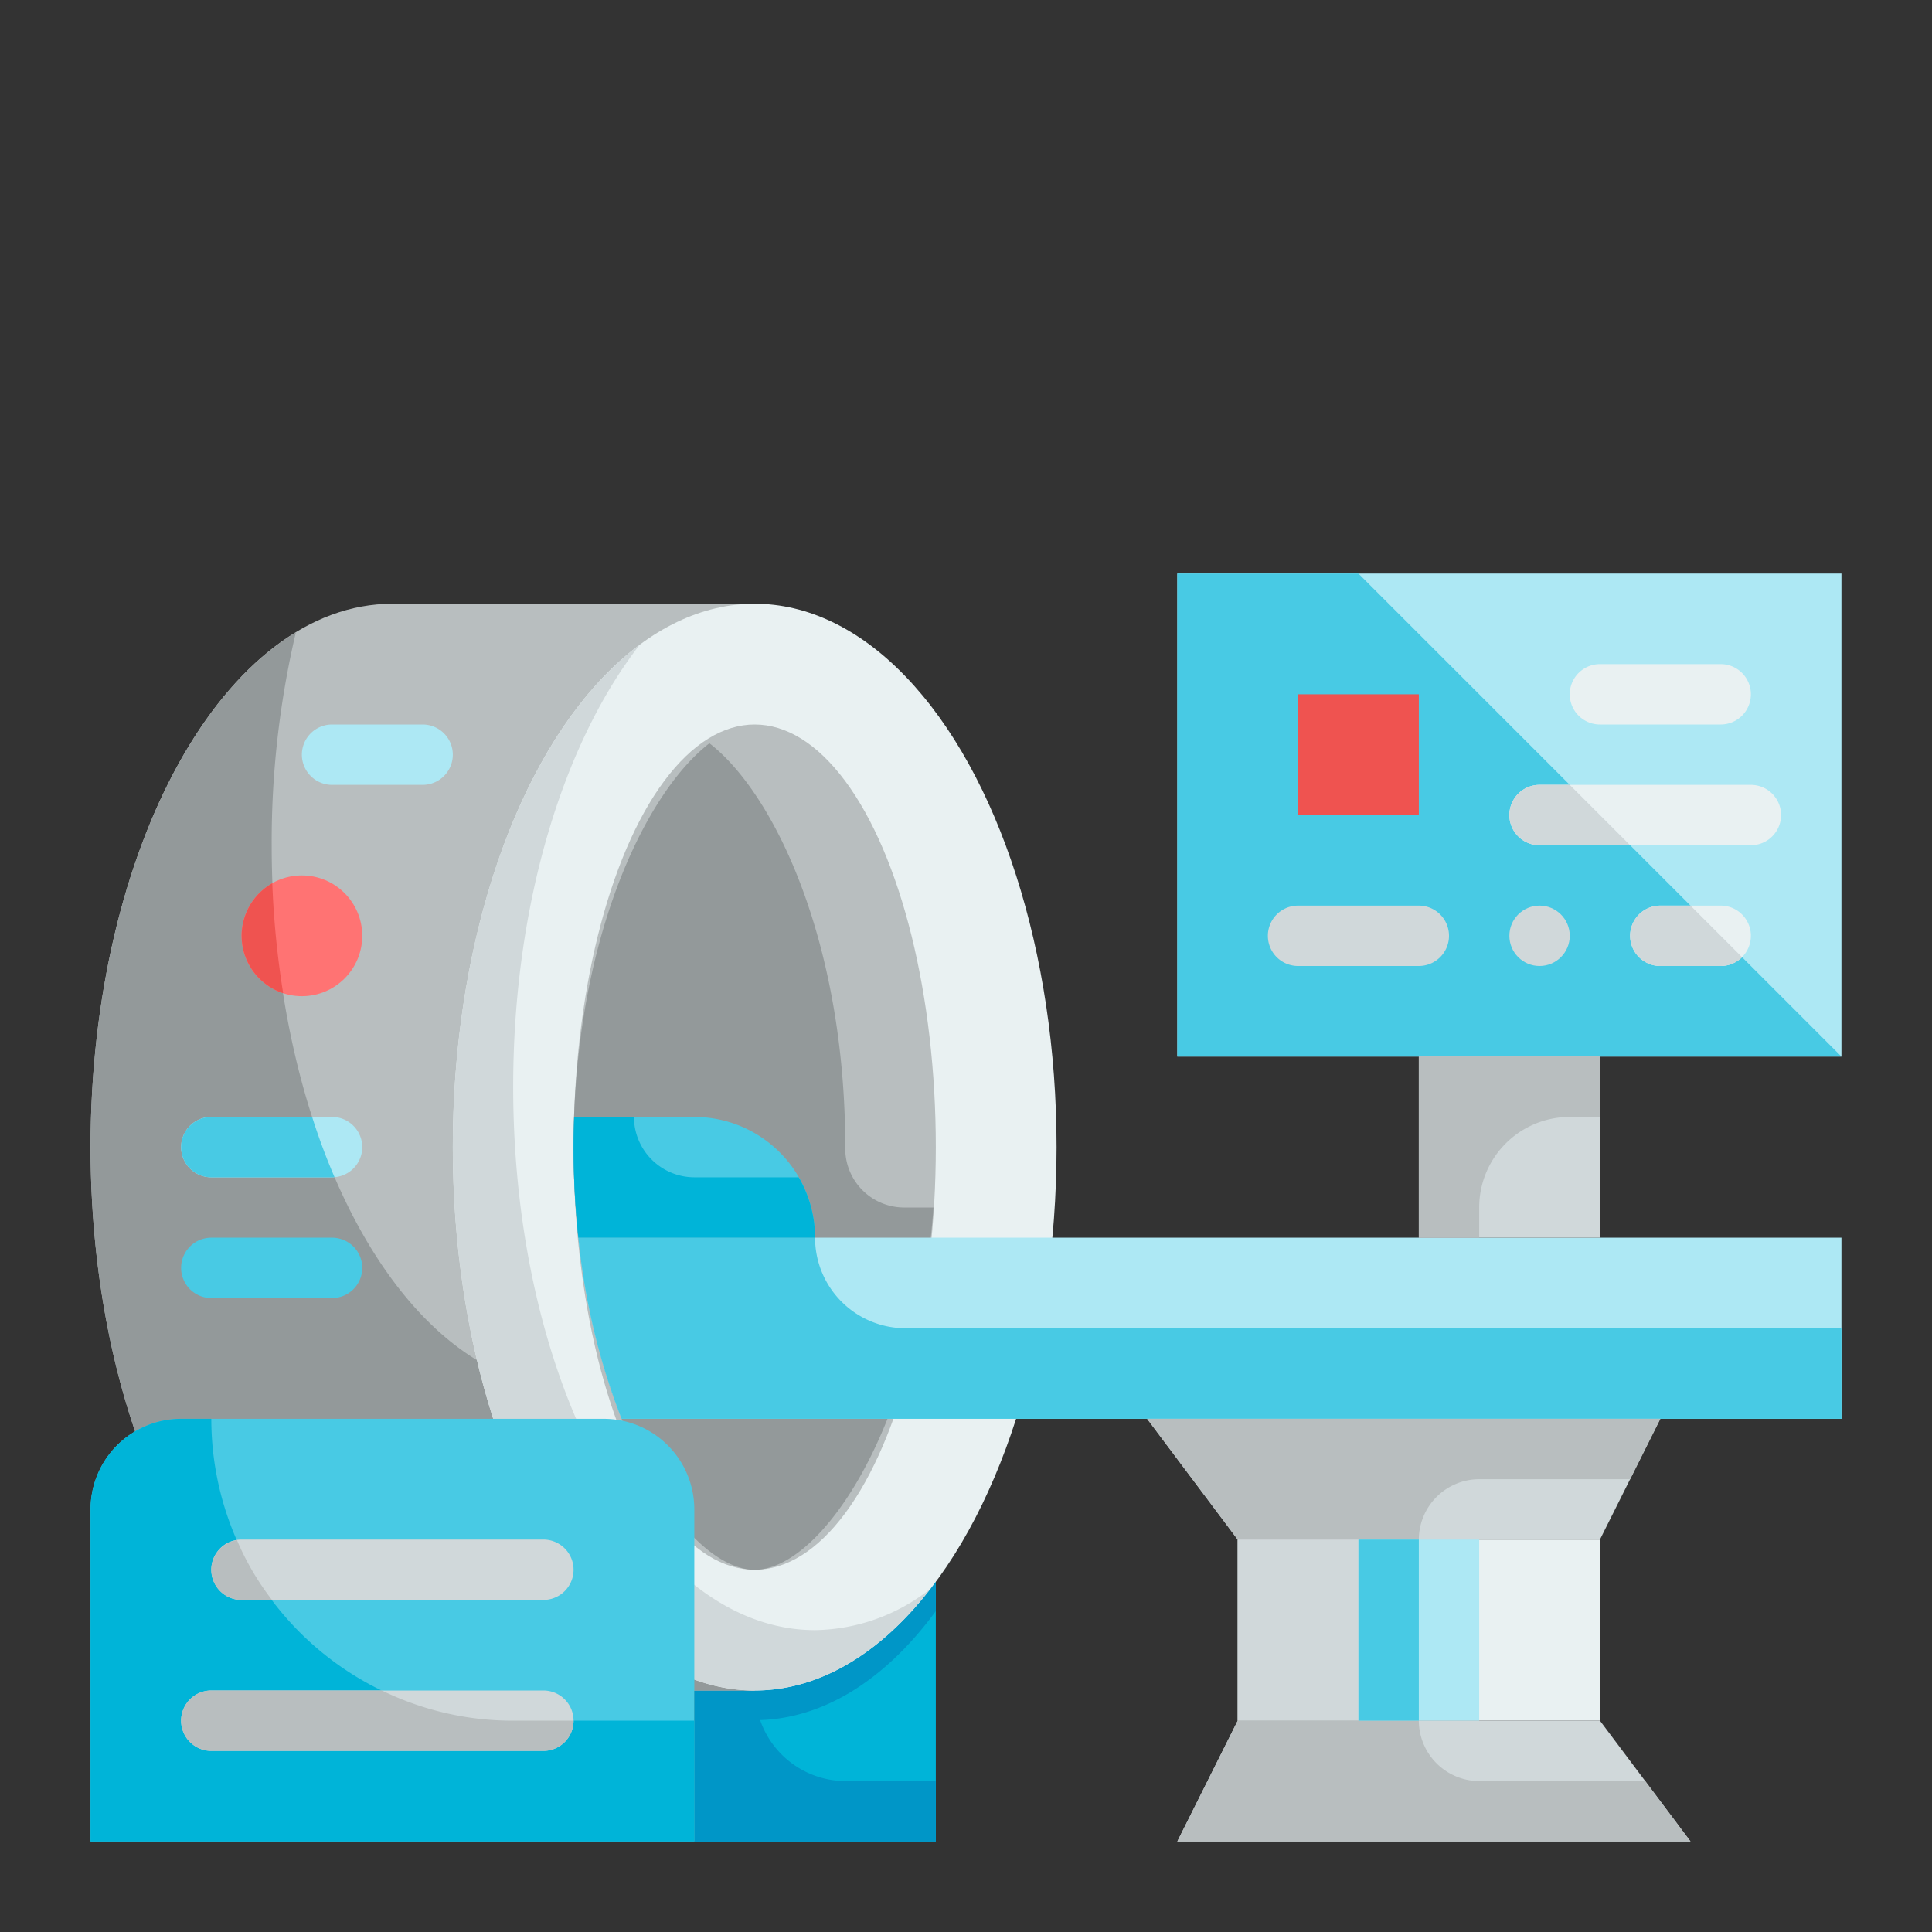
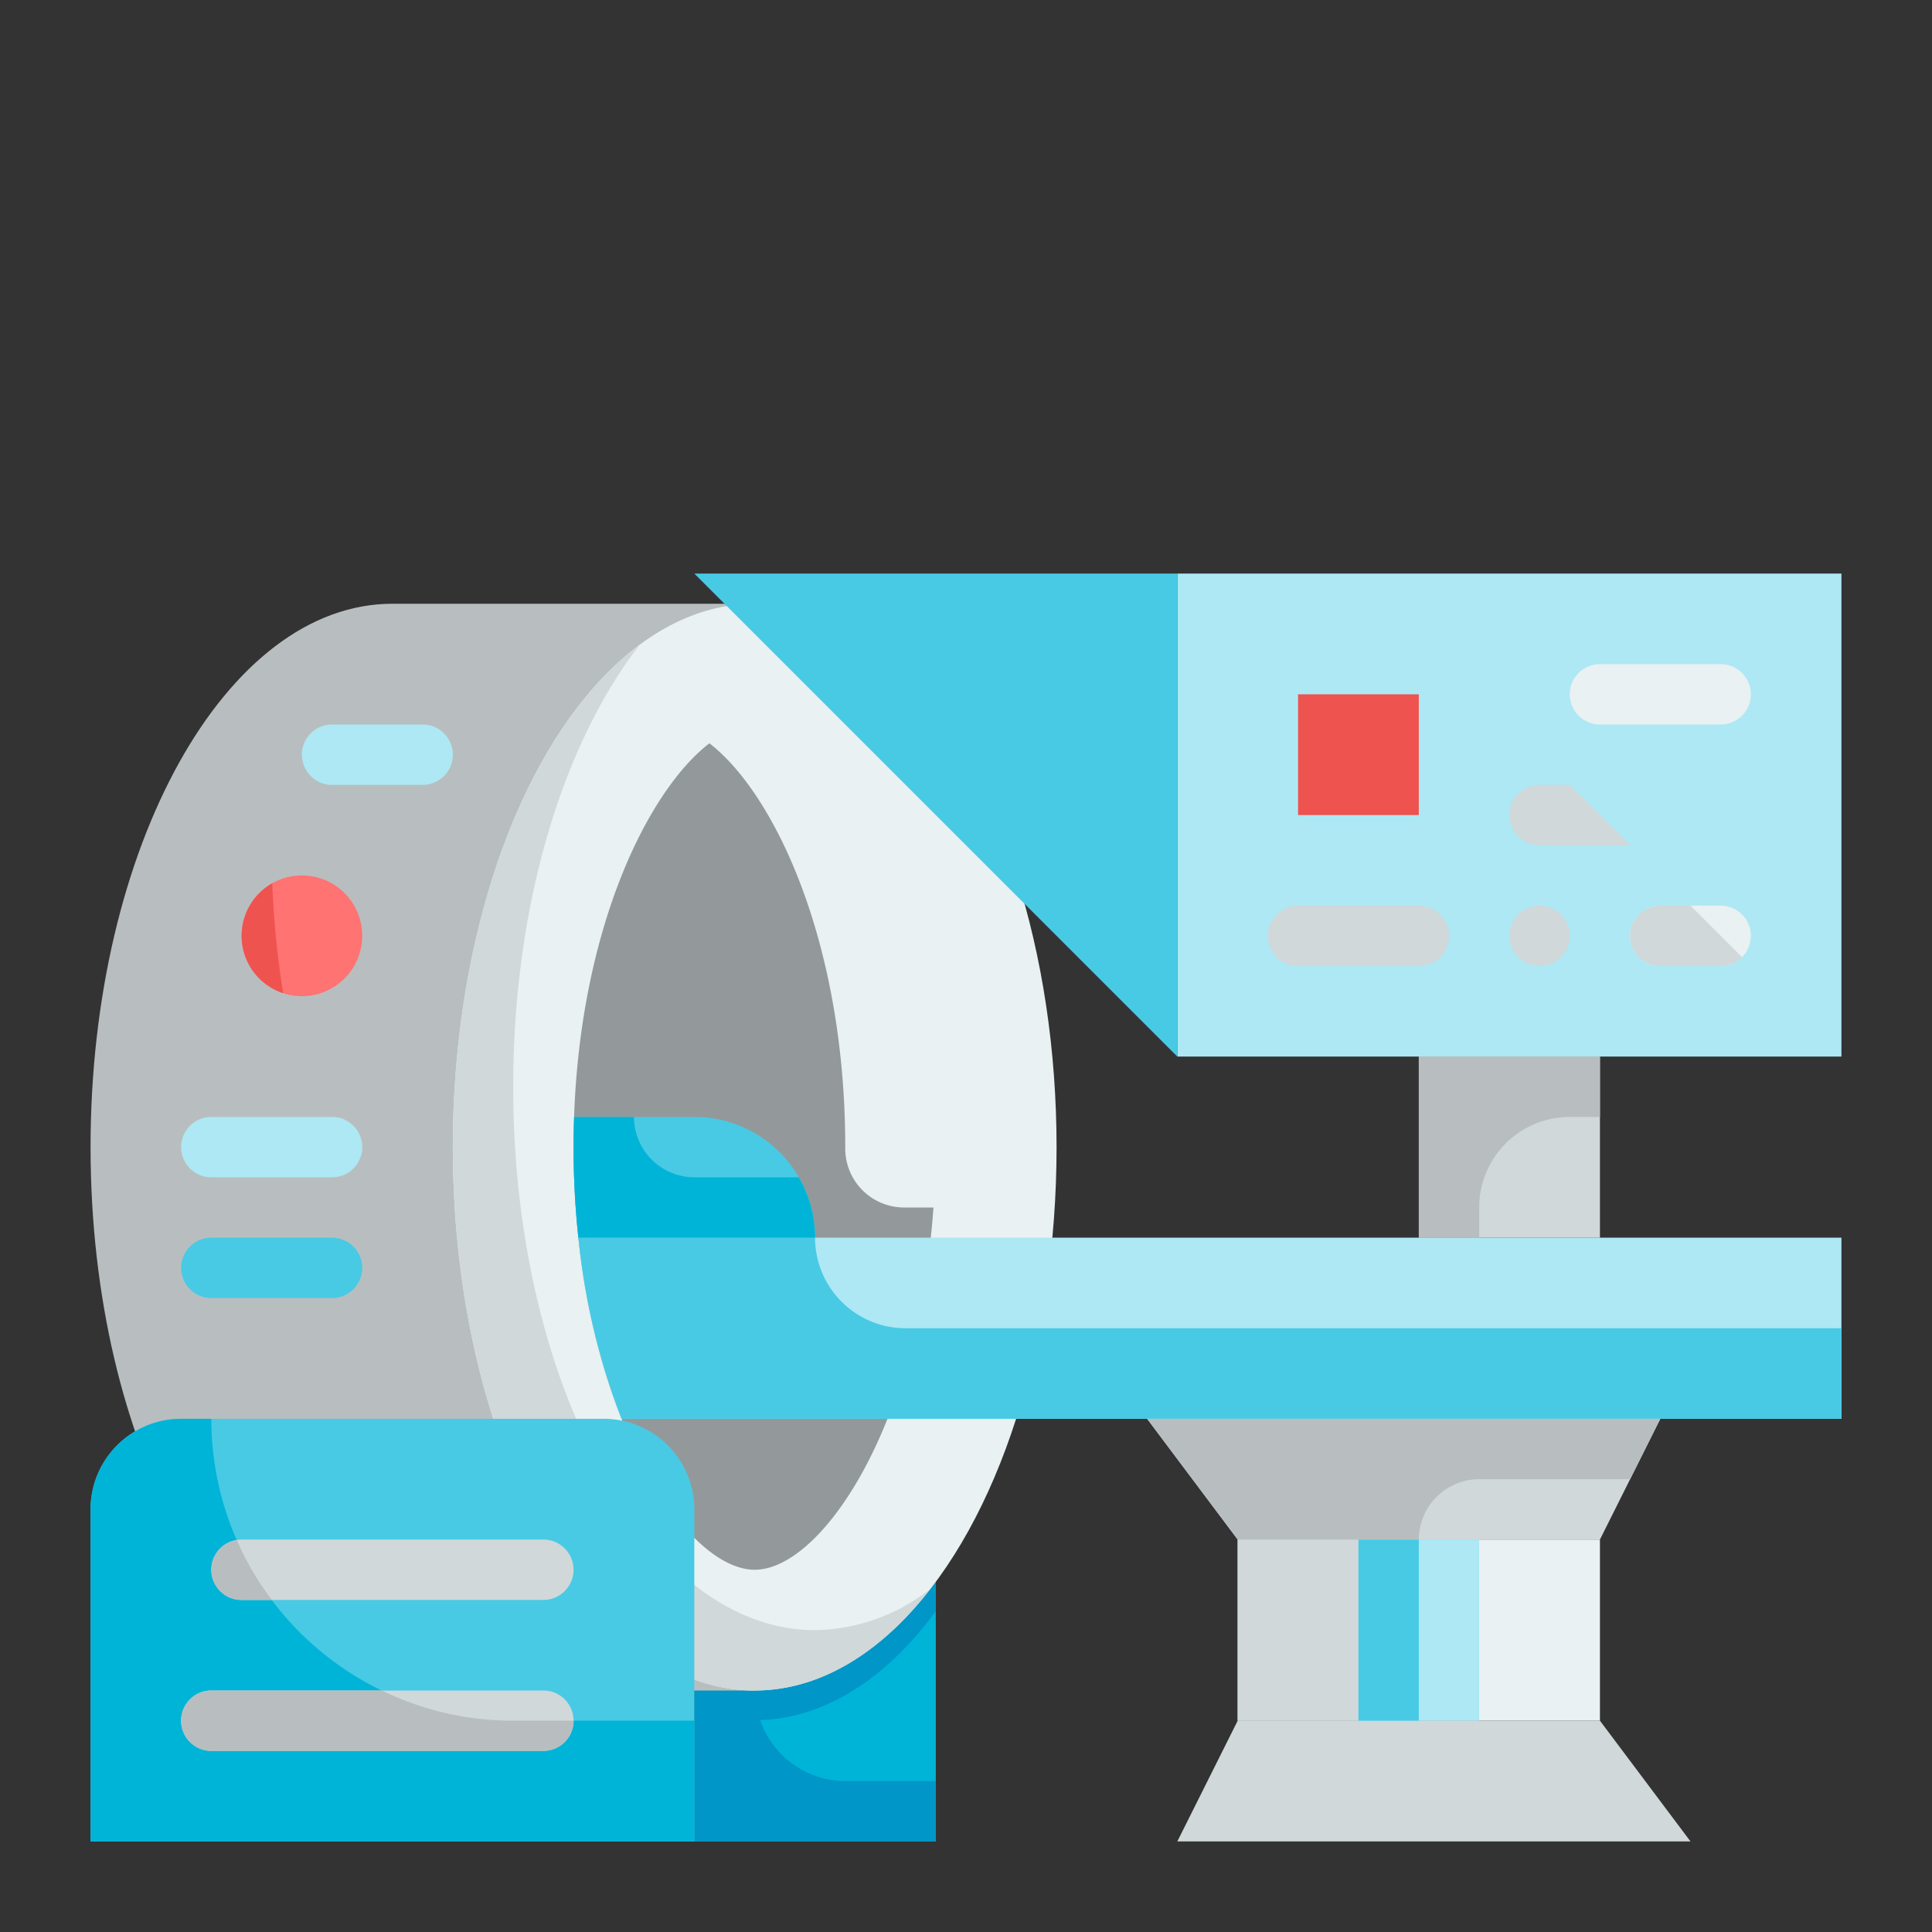
<svg xmlns="http://www.w3.org/2000/svg" height="512" viewBox="0 0 64 64" width="512">
  <rect x="0" y="0" width="64" height="64" fill="#333333" stroke="none" />
  <g id="_Flat" data-name=" Flat">
    <g id="Color">
      <path d="m23 44h8v17h-8z" fill="#00b4d8" />
      <path d="m25.18 56.98a3 3 0 0 0 2.82 2.02h3v2h-8v-17h8v9.37c-1.62 2.21-3.64 3.54-5.82 3.61z" fill="#0096c7" />
      <path d="m13 20c-5.523 0-10 8.059-10 18s4.477 18 10 18h12v-36z" fill="#b8bebf" />
-       <path d="m25 46v10h-12c-5.52 0-10-8.06-10-18 0-7.92 2.85-14.65 6.8-17.05a30.376 30.376 0 0 0 -.8 7.05c0 9.94 4.48 18 10 18z" fill="#93999a" />
      <ellipse cx="25" cy="38" fill="#e9f1f2" rx="10" ry="18" />
      <path d="m30.81 52.64c-1.63 2.11-3.64 3.36-5.81 3.36-5.52 0-10-8.06-10-18 0-7.51 2.56-13.95 6.19-16.64-2.54 3.27-4.19 8.61-4.19 14.64 0 9.94 4.48 18 10 18a6.3 6.3 0 0 0 3.81-1.36z" fill="#d0d8da" />
-       <ellipse cx="25" cy="38" fill="#b8bebf" rx="6" ry="14" />
      <path d="m29.937 40a1.952 1.952 0 0 1 -1.937-1.979v-.021c0-6.776-2.341-11.71-4.5-13.378-2.159 1.668-4.5 6.602-4.5 13.378 0 8.416 3.611 14 6 14 2.193 0 5.409-4.715 5.922-12z" fill="#93999a" />
      <circle cx="10" cy="31" fill="#ff7373" r="2" />
      <path d="m9.38 32.9a2 2 0 0 1 -.36-3.64 30.32 30.32 0 0 0 .36 3.64z" fill="#ef5350" />
      <path d="m11 43h-4a1 1 0 0 1 0-2h4a1 1 0 0 1 0 2z" fill="#48cae4" />
      <path d="m11 39h-4a1 1 0 0 1 0-2h4a1 1 0 0 1 0 2z" fill="#ade8f4" />
      <path d="m14 26h-3a1 1 0 0 1 0-2h3a1 1 0 0 1 0 2z" fill="#ade8f4" />
-       <path d="m11.08 38.99a.22.22 0 0 1 -.08.01h-4a1 1 0 0 1 0-2h3.34a21.092 21.092 0 0 0 .74 1.99z" fill="#48cae4" />
      <path d="m6 47h14a3 3 0 0 1 3 3v11a0 0 0 0 1 0 0h-20a0 0 0 0 1 0 0v-11a3 3 0 0 1 3-3z" fill="#48cae4" />
      <path d="m23 57v4h-20v-11a3 3 0 0 1 3-3h1a10 10 0 0 0 10 10z" fill="#00b4d8" />
      <path d="m18 53h-10a1 1 0 0 1 0-2h10a1 1 0 0 1 0 2z" fill="#d0d8da" />
      <path d="m18 58h-11a1 1 0 0 1 0-2h11a1 1 0 0 1 0 2z" fill="#d0d8da" />
      <path d="m9.01 53h-1.01a1 1 0 0 1 -1-1 .991.991 0 0 1 .85-.98 8.937 8.937 0 0 0 1.16 1.98z" fill="#b8bebf" />
      <path d="m19 57a1 1 0 0 1 -1 1h-11a1 1 0 0 1 0-2h5.65a9.894 9.894 0 0 0 4.35 1z" fill="#b8bebf" />
      <path d="m61 41v6h-40.41a22.686 22.686 0 0 1 -1.43-6z" fill="#ade8f4" />
      <path d="m61 44v3h-40.41a22.686 22.686 0 0 1 -1.43-6h7.84a3 3 0 0 0 3 3z" fill="#48cae4" />
      <path d="m27 41h-7.84a28.606 28.606 0 0 1 -.16-3c0-.34.01-.67.02-1h3.98a4 4 0 0 1 4 4z" fill="#48cae4" />
      <path d="m27 41h-7.84a28.606 28.606 0 0 1 -.16-3c0-.34.01-.67.02-1h1.98a2.006 2.006 0 0 0 2 2h3.46a3.989 3.989 0 0 1 .54 2z" fill="#00b4d8" />
      <path d="m41 51h12v6h-12z" fill="#e9f1f2" />
      <path d="m41 51h6v6h-6z" fill="#d0d8da" />
      <path d="m53 51h-12l-3-4h17z" fill="#d0d8da" />
      <path d="m56 61h-17l2-4h12z" fill="#d0d8da" />
      <path d="m45 51h4v6h-4z" fill="#ade8f4" />
      <path d="m39 19h22v16h-22z" fill="#ade8f4" />
-       <path d="m39 19v16h22l-16-16z" fill="#48cae4" />
+       <path d="m39 19v16l-16-16z" fill="#48cae4" />
      <path d="m47 35h6v6h-6z" fill="#d0d8da" />
      <path d="m53 35v2h-1a3 3 0 0 0 -3 3v1h-2v-6z" fill="#b8bebf" />
      <path d="m43 23h4v4h-4z" fill="#ef5350" />
      <path d="m57 24h-4a1 1 0 0 1 0-2h4a1 1 0 0 1 0 2z" fill="#e9f1f2" />
-       <path d="m58 28h-7a1 1 0 0 1 0-2h7a1 1 0 0 1 0 2z" fill="#e9f1f2" />
      <path d="m57 32h-2a1 1 0 0 1 0-2h2a1 1 0 0 1 0 2z" fill="#e9f1f2" />
      <g fill="#d0d8da">
        <path d="m47 32h-4a1 1 0 0 1 0-2h4a1 1 0 0 1 0 2z" />
        <circle cx="51" cy="31" r="1" />
        <path d="m54 28h-3a1 1 0 0 1 0-2h1z" />
        <path d="m57.71 31.71a1.014 1.014 0 0 1 -.71.29h-2a1 1 0 0 1 0-2h1z" />
      </g>
      <path d="m55 47-1 2h-5a2.006 2.006 0 0 0 -2 2h-6l-3-4z" fill="#b8bebf" />
-       <path d="m56 61h-17l2-4h6a2.006 2.006 0 0 0 2 2h5.5z" fill="#b8bebf" />
      <path d="m45 51h2v6h-2z" fill="#48cae4" />
    </g>
  </g>
</svg>